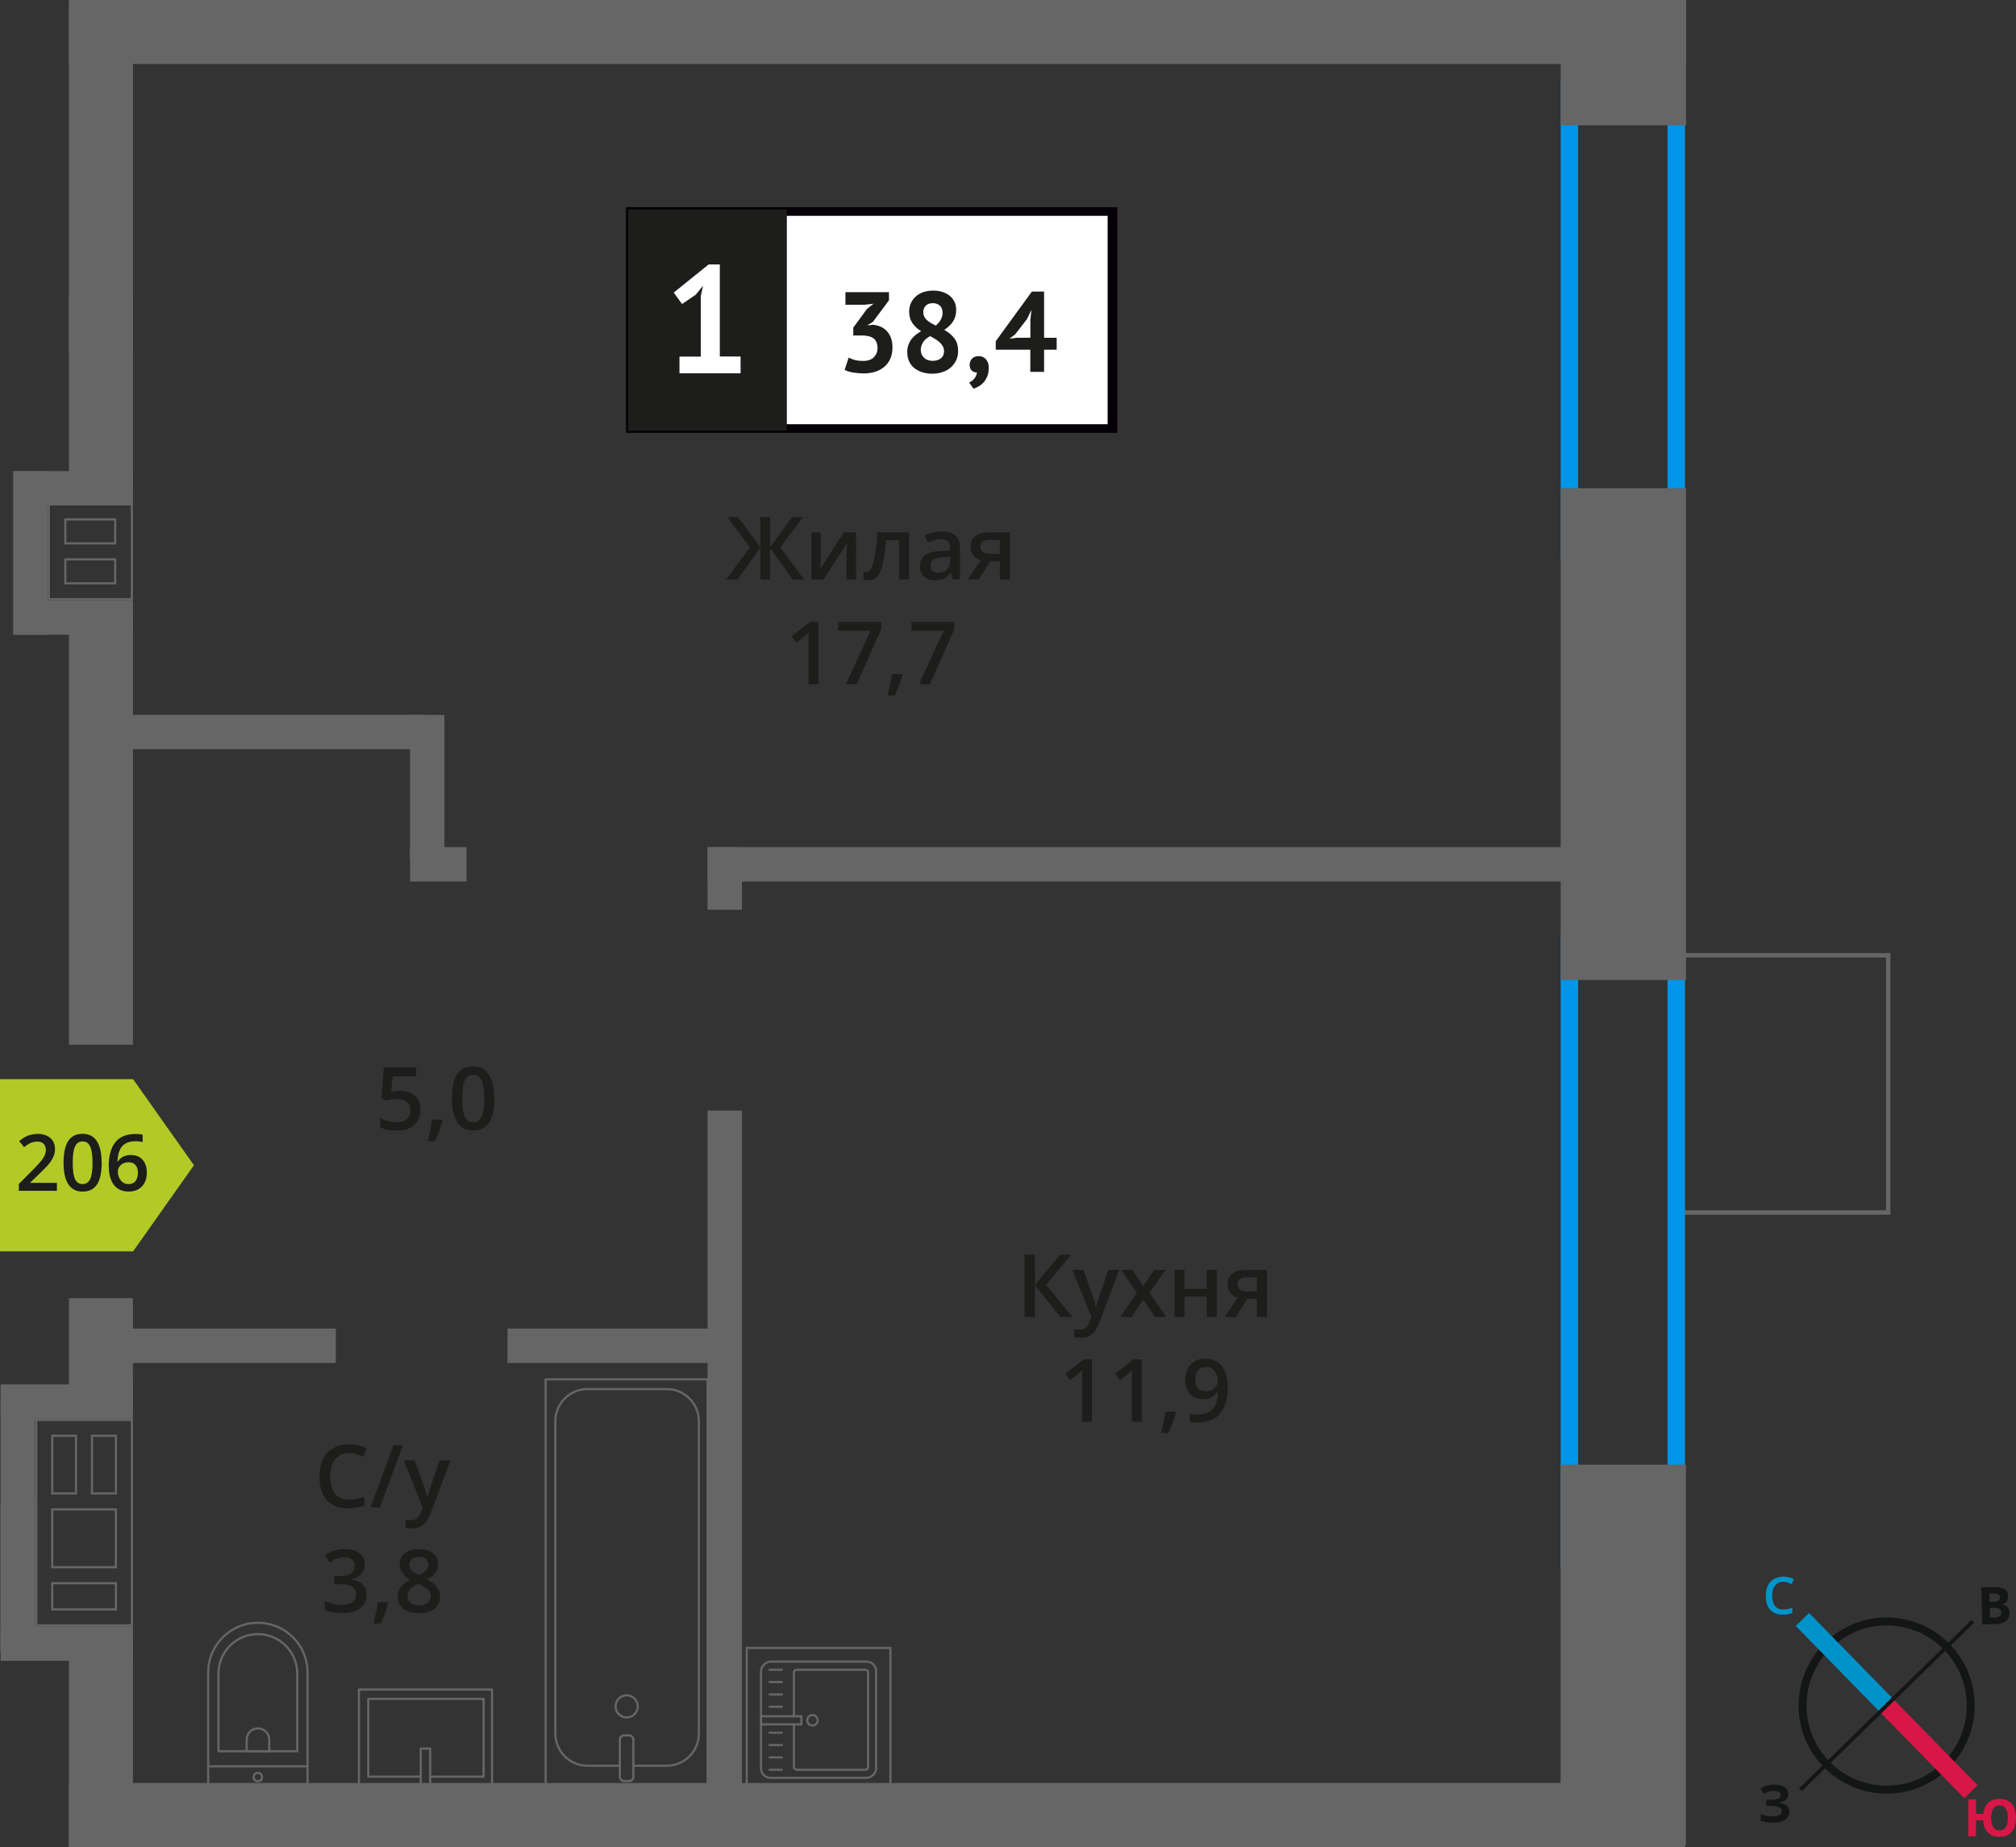
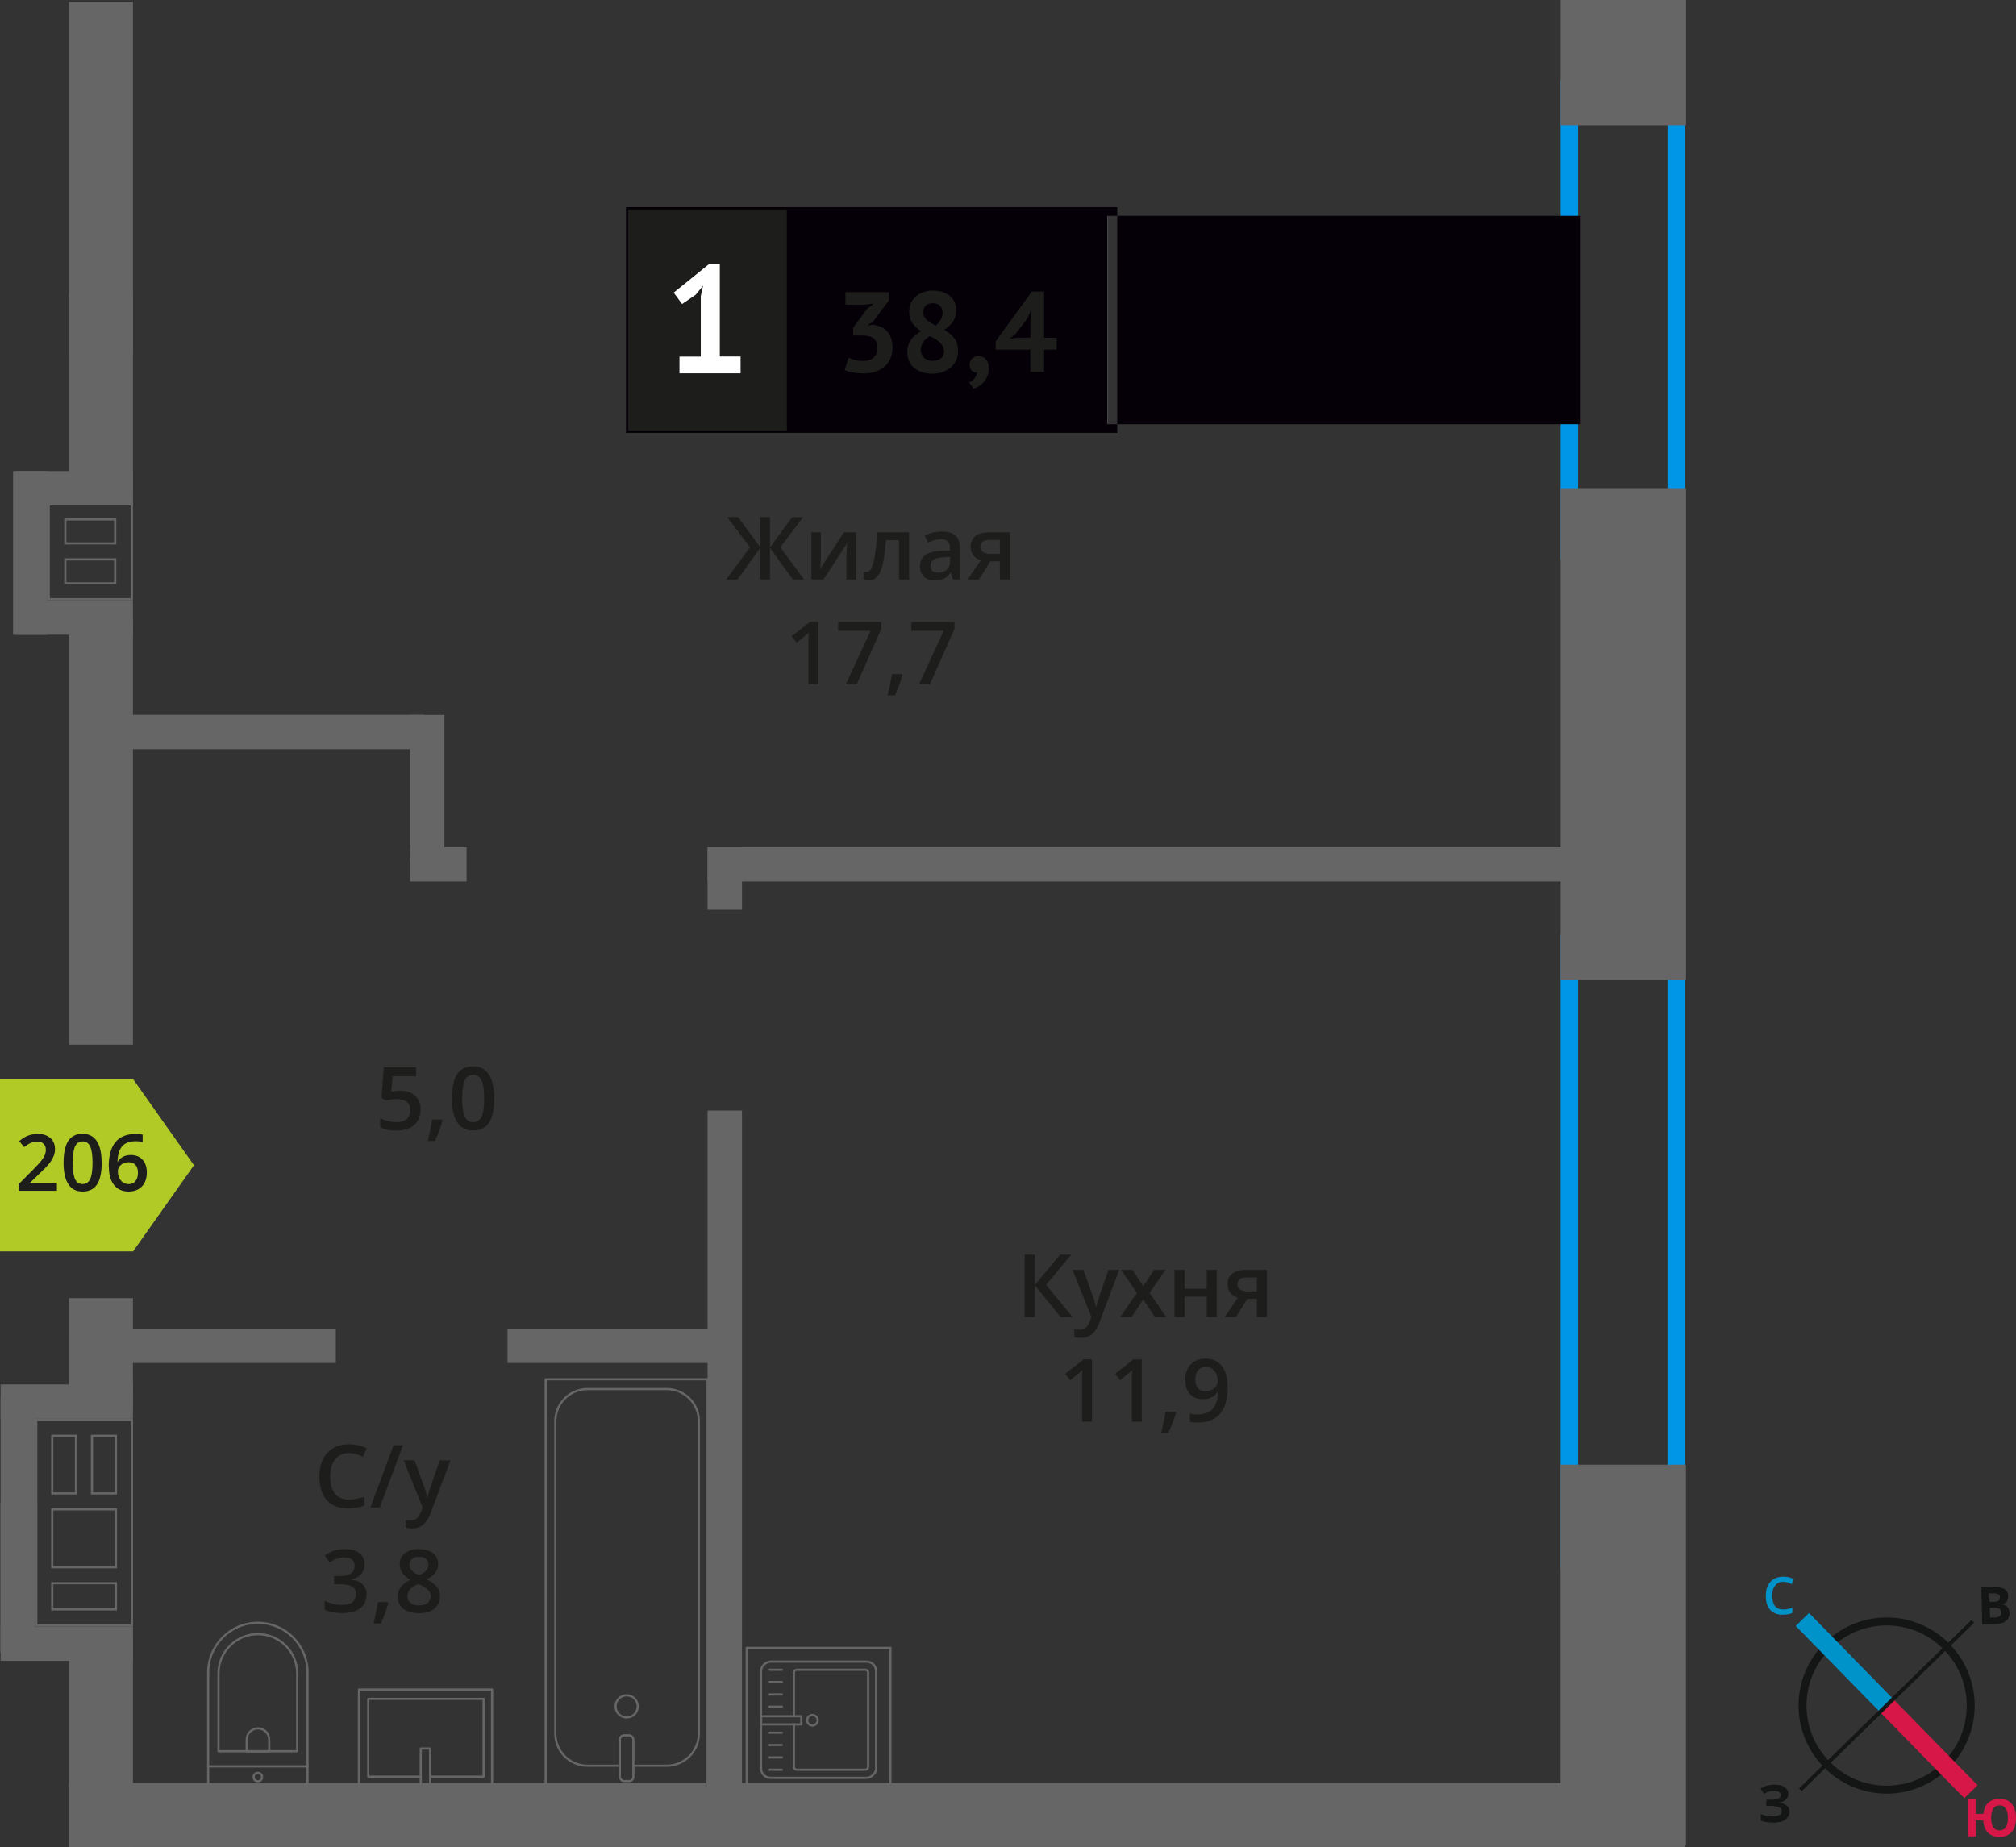
<svg xmlns="http://www.w3.org/2000/svg" viewBox="0 0 230.95 211.65">
  <rect x="0" y="0" width="230.95" height="211.65" fill="#333333" stroke="none" />
  <defs>
    <style>
      .cls-1, .cls-2 {
        stroke: #666;
      }

      .cls-1, .cls-2, .cls-3, .cls-4, .cls-5 {
        fill: none;
      }

      .cls-1, .cls-3, .cls-4, .cls-5 {
        stroke-miterlimit: 10;
      }

      .cls-1, .cls-6 {
        stroke-width: .5px;
      }

      .cls-2 {
        stroke-linecap: round;
        stroke-linejoin: round;
        stroke-width: .25px;
      }

      .cls-3 {
        stroke: #d61747;
      }

      .cls-3, .cls-4 {
        stroke-width: 2.13px;
      }

      .cls-7 {
        fill: #0093ca;
      }

      .cls-7, .cls-8, .cls-9, .cls-10, .cls-11, .cls-12, .cls-13, .cls-14, .cls-15, .cls-16 {
        stroke-width: 0px;
      }

      .cls-8 {
        fill: #666;
      }

      .cls-9 {
        fill: #050007;
      }

      .cls-10 {
        fill: #666;
      }

      .cls-11, .cls-6 {
        fill: #1d1d1b;
      }

      .cls-4 {
        stroke: #0093ca;
      }

      .cls-12 {
        fill: #0096e7;
      }

      .cls-6 {
        stroke: #1d1d1b;
        stroke-miterlimit: 22.93;
      }

      .cls-13 {
        fill: #141515;
      }

      .cls-14 {
        fill: #d61747;
      }

      .cls-5 {
        stroke: #141515;
        stroke-width: .91px;
      }

      .cls-15 {
        fill: #fff;
      }

      .cls-16 {
        fill: #b2ca25;
        fill-rule: evenodd;
      }
    </style>
  </defs>
  <g id="Layer_8" data-name="Layer 8">
-     <rect class="cls-1" x="189.66" y="112.29" width="29.48" height="23.82" transform="translate(80.2 328.6) rotate(-90)" />
-   </g>
+     </g>
  <g id="window">
    <path class="cls-12" d="M191.03,11.22v50.91h-10.24V11.22h10.24M193.03,9.22h-14.24v54.91h14.24V9.22h0Z" />
    <path class="cls-12" d="M191.03,109.07v68.64h-10.24v-68.64h10.24M193.03,107.07h-14.24v72.64h14.24v-72.64h0Z" />
  </g>
  <g id="vent">
    <g>
      <path class="cls-10" d="M4.28,162.83h10.71s0,1.58,0,1.58h0v6.6s0,.25,0,.25h0v1.58h0v6.63s0,.25,0,.25h0v1.58h0v3s0,.25,0,.25h0v1.58s-10.71,0-10.71,0v-1.58h0v-3s0-.25,0-.25h0v-1.58h0v-6.63s0-.25,0-.25h0v-1.58h0v-6.6s0-.25,0-.25h0v-1.58M5.86,171.25h2.97v-6.6s0-.25,0-.25h-2.72s-.25,0-.25,0v6.6s0,.25,0,.25M10.41,171.25h2.99v-6.6s0-.25,0-.25h-2.74s-.25,0-.25,0v6.6s0,.25,0,.25M13.4,179.71v-6.63s0-.25,0-.25h-7.29s-.25,0-.25,0v6.63s0,.25,0,.25h7.29s.25,0,.25,0M13.4,184.54v-3s0-.25,0-.25h-7.29s-.25,0-.25,0v3s0,.25,0,.25h7.29s.25,0,.25,0M4.03,162.58v2.08s0,0,0,0v6.35h0v2.08s0,0,0,0v6.38h0v2.08s0,0,0,0v2.75h0v2.08s11.21,0,11.21,0v-2.08s0,0,0,0v-2.75h0v-2.08s0,0,0,0v-6.38h0v-2.08s0,0,0,0v-6.35h0v-2.08s-11.21,0-11.21,0h0ZM6.11,171v-6.35s2.47,0,2.47,0v6.35h-2.47ZM10.66,171v-6.35s2.49,0,2.49,0v6.35h-2.49ZM13.15,179.46h-7.04s0-6.38,0-6.38h7.04s0,6.38,0,6.38h0ZM13.15,184.29h-7.04s0-2.75,0-2.75h7.04s0,2.75,0,2.75h0Z" />
      <rect class="cls-8" x=".07" y="158.64" width="15.16" height="3.94" />
      <rect class="cls-8" x=".07" y="186.37" width="15.16" height="3.94" />
      <rect class="cls-8" x="-12.53" y="172.79" width="29.13" height="3.94" transform="translate(176.8 172.72) rotate(90)" />
      <rect class="cls-8" x="-6.56" y="178.76" width="17.2" height="3.94" transform="translate(182.76 178.69) rotate(90)" />
    </g>
    <g>
      <rect class="cls-8" x="1.8" y="68.79" width="13.43" height="3.94" transform="translate(17.03 141.52) rotate(-180)" />
      <rect class="cls-8" x="1.8" y="53.98" width="13.43" height="3.94" transform="translate(17.03 111.9) rotate(-180)" />
      <rect class="cls-8" x="-5.91" y="61.39" width="18.76" height="3.94" transform="translate(-59.89 66.83) rotate(-90)" />
      <path class="cls-10" d="M5.71,57.81h9.27s0,10.73,0,10.73H5.71s0-10.73,0-10.73M13.32,62.39v-2.75s0-.25,0-.25h-5.71s-.25,0-.25,0v2.75s0,.25,0,.25h5.71s.25,0,.25,0M13.32,66.97v-2.75s0-.25,0-.25h-5.71s-.25,0-.25,0v2.75s0,.25,0,.25h5.71s.25,0,.25,0M5.46,57.56v11.23s9.77,0,9.77,0v-11.23s0,0,0,0h0s-9.77,0-9.77,0h0ZM13.07,62.14h-5.46s0-2.5,0-2.5h5.46s0,2.5,0,2.5h0ZM13.07,66.72h-5.46s0-2.5,0-2.5h5.46s0,2.5,0,2.5h0Z" />
    </g>
  </g>
  <g id="walls">
-     <rect class="cls-8" x="7.9" y="0" width="185.25" height="7.33" />
    <rect class="cls-8" x="7.9" y="204.31" width="185.13" height="7.33" />
    <g>
      <path class="cls-5" d="M209.41,188.55c3.8-3.73,9.9-3.66,13.61.16,3.71,3.79,3.66,9.9-.16,13.61-3.8,3.73-9.9,3.66-13.61-.16-3.73-3.8-3.66-9.9.16-13.61Z" />
      <line class="cls-4" x1="206.48" y1="185.57" x2="216.13" y2="195.44" />
      <line class="cls-3" x1="225.79" y1="205.31" x2="216.13" y2="195.44" />
      <polygon class="cls-13" points="206.1 204.93 215.97 195.27 216.28 195.59 206.41 205.24 206.1 204.93" />
      <rect class="cls-13" x="214.16" y="190.39" width="13.81" height=".44" transform="translate(-70.28 208.53) rotate(-44.29)" />
      <path class="cls-7" d="M204.29,181.25c-.4,0-.7.15-.93.44-.23.27-.34.67-.34,1.16s.11.91.32,1.18c.23.27.53.4.95.4.19,0,.36-.02.53-.06s.34-.08.51-.13v.59c-.32.13-.7.19-1.12.19-.63,0-1.1-.19-1.43-.57-.34-.36-.49-.91-.49-1.6,0-.44.08-.84.23-1.16.17-.32.4-.59.7-.76.3-.17.67-.27,1.08-.27s.82.1,1.2.27l-.25.59c-.15-.08-.3-.13-.46-.19-.17-.04-.32-.08-.51-.08" />
      <path class="cls-14" d="M230.95,208.31c0,.69-.17,1.22-.49,1.6-.32.38-.8.57-1.41.57-.55,0-.99-.15-1.31-.48-.32-.32-.51-.8-.55-1.41h-.82v1.83h-.89v-4.24h.89v1.67h.84c.06-.57.25-.99.57-1.29.32-.29.74-.44,1.29-.44.61,0,1.07.19,1.39.57.32.38.49.91.49,1.62M228.1,208.31c0,.46.1.82.25,1.07.17.23.4.36.7.36.65,0,.97-.48.97-1.43,0-.48-.08-.84-.25-1.08-.15-.23-.38-.36-.7-.36s-.55.13-.72.36c-.15.25-.25.61-.25,1.08" />
      <path class="cls-13" d="M226.98,181.89l1.33-.03c.59-.01,1.03.05,1.3.22.29.16.43.43.44.81,0,.25-.05.46-.16.63-.13.15-.28.27-.47.3v.04c.27.05.46.16.58.31.12.17.2.4.21.66,0,.38-.14.69-.4.9-.28.23-.66.36-1.13.37l-1.6.04-.1-4.24ZM227.93,183.55h.51c.25-.02.42-.06.53-.14.11-.08.15-.19.14-.38,0-.15-.06-.27-.18-.34-.12-.07-.31-.11-.57-.1h-.46s.02.96.02.96ZM227.95,184.25l.03,1.1h.57c.25-.02.44-.06.55-.16.11-.1.17-.25.16-.44,0-.34-.26-.53-.75-.52h-.55Z" />
      <path class="cls-13" d="M204.87,205.55c0,.27-.1.49-.3.67-.19.19-.44.3-.78.34v.02c.4.04.69.15.89.32.21.17.32.4.32.68,0,.4-.17.7-.48.93-.32.23-.76.34-1.31.34-.63,0-1.12-.08-1.5-.23v-.76c.17.08.4.15.65.21.23.04.46.06.69.06.7,0,1.07-.19,1.07-.61,0-.19-.11-.34-.34-.44-.23-.1-.57-.15-1.03-.15h-.4v-.7h.36c.46,0,.78-.04.99-.11.19-.09.3-.23.3-.44,0-.13-.06-.25-.19-.34-.13-.08-.32-.13-.59-.13-.4,0-.78.11-1.14.34l-.4-.59c.25-.15.49-.29.78-.36.27-.06.57-.1.89-.1.46,0,.84.1,1.1.29.27.19.42.44.42.76" />
    </g>
  </g>
  <g id="bathroom">
    <g>
      <g>
        <rect class="cls-2" x="62.52" y="158.06" width="18.55" height="46.92" transform="translate(143.58 363.03) rotate(-180)" />
        <rect class="cls-2" x="71.02" y="198.85" width="1.55" height="5.24" rx=".49" ry=".49" transform="translate(143.58 402.94) rotate(-180)" />
        <path class="cls-2" d="M72.56,202.33h3.82c2.03,0,3.68-1.65,3.68-3.68v-35.8c0-2.03-1.65-3.68-3.68-3.68h-9.08c-2.03,0-3.68,1.65-3.68,3.68v35.8c0,2.03,1.65,3.68,3.68,3.68h3.71" />
        <circle class="cls-2" cx="71.79" cy="195.53" r="1.27" />
      </g>
      <g>
        <path class="cls-2" d="M20.04,189.78h13.32c3.14,0,5.69,2.55,5.69,5.69h0c0,3.14-2.55,5.69-5.69,5.69h-13.32v-11.38h0Z" transform="translate(-165.93 225) rotate(-90)" />
        <path class="cls-2" d="M22.83,189.46h8.91c2.49,0,4.51,2.02,4.51,4.51h0c0,2.49-2.02,4.51-4.51,4.51h-8.91v-9.02h0Z" transform="translate(-164.43 223.5) rotate(-90)" />
        <path class="cls-2" d="M28.22,198.08h1.34c.71,0,1.29.58,1.29,1.29h0c0,.71-.58,1.29-1.29,1.29h-1.34v-2.58h0Z" transform="translate(-169.82 228.9) rotate(-90)" />
        <circle class="cls-2" cx="29.54" cy="203.63" r=".48" />
        <line class="cls-2" x1="35.23" y1="202.4" x2="23.85" y2="202.4" />
      </g>
      <g>
        <rect class="cls-2" x="43.05" y="191.66" width="11.38" height="15.25" transform="translate(-150.54 248.03) rotate(-90)" />
        <polyline class="cls-2" points="48.2 204.98 48.2 200.36 49.28 200.36 49.28 204.98" />
        <polyline class="cls-2" points="48.2 203.58 42.19 203.58 42.19 194.67 55.4 194.67 55.4 203.58 49.28 203.58" />
      </g>
    </g>
    <g>
      <g>
        <rect class="cls-2" x="87.12" y="190.47" width="13.32" height="13.19" rx="1.09" ry="1.09" transform="translate(290.84 103.28) rotate(90)" />
        <path class="cls-2" d="M90.95,197.59v4.88c0,.18.14.32.32.32h7.86c.18,0,.32-.14.32-.32v-10.82c0-.18-.14-.32-.32-.32h-7.86c-.18,0-.32.14-.32.32v5.01" />
        <circle class="cls-2" cx="93.07" cy="197.12" r=".6" />
        <rect class="cls-2" x="89.03" y="194.82" width=".93" height="4.61" transform="translate(286.62 107.63) rotate(90)" />
        <line class="cls-2" x1="88.16" y1="191.33" x2="89.57" y2="191.33" />
        <line class="cls-2" x1="88.16" y1="192.74" x2="89.57" y2="192.74" />
        <line class="cls-2" x1="88.16" y1="194.16" x2="89.57" y2="194.16" />
        <line class="cls-2" x1="88.16" y1="195.57" x2="89.57" y2="195.57" />
        <line class="cls-2" x1="88.16" y1="198.55" x2="89.57" y2="198.55" />
        <line class="cls-2" x1="88.16" y1="199.96" x2="89.57" y2="199.96" />
        <line class="cls-2" x1="88.16" y1="201.38" x2="89.57" y2="201.38" />
        <line class="cls-2" x1="88.16" y1="202.79" x2="89.57" y2="202.79" />
      </g>
      <path class="cls-10" d="M101.88,188.96v16.21h-16.21v-16.21h16.21M102.13,188.71h-16.71v16.71h16.71v-16.71h0Z" />
    </g>
  </g>
  <g id="text">
    <g>
      <polygon class="cls-16" points="15.25 143.39 15.25 143.39 18.73 138.46 22.22 133.52 18.73 128.59 15.25 123.66 15.25 123.66 15.25 123.66 0 123.66 0 143.39 15.25 143.39 15.25 143.39" />
      <g>
        <path class="cls-11" d="M6.51,136.45H2.16v-.78l1.66-1.67c.49-.5.81-.86.97-1.07.16-.21.28-.41.35-.59s.11-.38.11-.59c0-.29-.09-.52-.26-.69-.17-.17-.42-.25-.72-.25-.25,0-.48.05-.71.14-.23.09-.5.26-.8.49l-.56-.68c.36-.3.7-.52,1.04-.64s.7-.19,1.08-.19c.6,0,1.08.16,1.44.47.36.31.54.73.54,1.26,0,.29-.05.57-.16.83s-.26.53-.48.81c-.22.28-.57.65-1.07,1.12l-1.12,1.08v.04h3.05v.91Z" />
        <path class="cls-11" d="M11.65,133.24c0,1.12-.18,1.95-.54,2.49s-.91.81-1.65.81-1.26-.28-1.63-.84c-.37-.56-.55-1.38-.55-2.46s.18-1.97.54-2.51c.36-.54.91-.81,1.64-.81s1.26.28,1.63.84.55,1.39.55,2.47ZM8.33,133.24c0,.88.09,1.5.27,1.88.18.38.47.56.86.56s.68-.19.87-.57c.18-.38.27-1,.27-1.87s-.09-1.48-.27-1.87c-.18-.39-.47-.58-.87-.58s-.68.19-.86.57c-.18.38-.27,1.01-.27,1.88Z" />
        <path class="cls-11" d="M12.45,133.71c0-2.51,1.02-3.77,3.07-3.77.32,0,.59.02.82.07v.86c-.22-.06-.48-.1-.77-.1-.69,0-1.21.18-1.55.55s-.53.96-.56,1.78h.05c.14-.24.33-.42.58-.55.25-.13.54-.2.88-.2.58,0,1.04.18,1.36.54s.49.84.49,1.46c0,.67-.19,1.21-.56,1.6-.38.39-.89.59-1.54.59-.46,0-.86-.11-1.2-.33-.34-.22-.6-.54-.78-.97-.18-.42-.27-.93-.27-1.53ZM14.69,135.69c.35,0,.63-.11.82-.34s.29-.55.29-.98c0-.37-.09-.66-.27-.87-.18-.21-.45-.32-.81-.32-.22,0-.43.05-.62.14-.19.09-.34.23-.44.39-.11.17-.16.33-.16.51,0,.41.11.76.34,1.04.22.28.51.42.86.42Z" />
      </g>
    </g>
    <g>
      <g>
        <path class="cls-11" d="M85.92,62.71l-2.61-3.45h1.25l2.54,3.46v-3.46h1.11v3.46l2.54-3.46h1.25l-2.61,3.45,2.72,3.69h-1.29l-2.61-3.62v3.62h-1.11v-3.62l-2.61,3.62h-1.3l2.73-3.69Z" />
        <path class="cls-11" d="M94.04,61v2.77c0,.32-.03.8-.08,1.42l2.71-4.19h1.4v5.4h-1.1v-2.72c0-.15,0-.39.03-.73.02-.33.03-.58.05-.73l-2.7,4.18h-1.4v-5.4h1.1Z" />
        <path class="cls-11" d="M104.15,66.4h-1.16v-4.5h-1.49c-.09,1.16-.21,2.06-.37,2.71-.16.65-.36,1.13-.61,1.43-.25.3-.57.45-.97.45-.25,0-.46-.04-.63-.11v-.9c.12.05.24.07.36.07.33,0,.59-.37.78-1.12.19-.75.34-1.89.45-3.43h3.63v5.4Z" />
        <path class="cls-11" d="M109.16,66.4l-.23-.75h-.04c-.26.33-.52.55-.79.67-.26.12-.6.18-1.02.18-.53,0-.95-.14-1.24-.43-.3-.29-.45-.69-.45-1.22,0-.56.21-.98.62-1.26s1.04-.44,1.89-.46l.93-.03v-.29c0-.35-.08-.6-.24-.77-.16-.17-.41-.26-.75-.26-.28,0-.54.04-.8.12s-.5.18-.73.29l-.37-.82c.29-.15.61-.27.96-.35.35-.08.68-.12.99-.12.69,0,1.21.15,1.55.45.35.3.53.77.53,1.41v3.64h-.82ZM107.46,65.62c.42,0,.75-.12,1-.35.25-.23.38-.56.38-.98v-.47l-.69.03c-.54.02-.93.11-1.18.27-.25.16-.37.41-.37.74,0,.24.07.43.21.56.14.13.36.2.64.2Z" />
        <path class="cls-11" d="M112.14,66.4h-1.28l1.5-2.21c-.36-.1-.65-.29-.86-.56-.21-.27-.31-.6-.31-1,0-.51.18-.91.55-1.2.36-.29.86-.43,1.49-.43h2.46v5.4h-1.15v-2.08h-1.09l-1.31,2.08ZM112.3,62.64c0,.28.1.48.32.62.21.14.49.21.85.21h1.07v-1.6h-1.25c-.31,0-.55.07-.72.2-.17.13-.26.32-.26.57Z" />
        <path class="cls-11" d="M93.76,78.4h-1.15v-4.61c0-.55.01-.99.04-1.31-.08.08-.17.17-.28.26-.11.09-.47.39-1.1.9l-.58-.73,2.1-1.65h.96v7.14Z" />
        <path class="cls-11" d="M96.91,78.4l2.82-6.12h-3.71v-1.01h4.94v.8l-2.81,6.33h-1.24Z" />
        <path class="cls-11" d="M103.38,77.35c-.16.61-.44,1.38-.86,2.34h-.84c.22-.88.39-1.7.5-2.45h1.13l.07.11Z" />
        <path class="cls-11" d="M105.29,78.4l2.82-6.12h-3.71v-1.01h4.94v.8l-2.81,6.33h-1.24Z" />
      </g>
      <g>
        <rect class="cls-15" x="72.21" y="24.24" width="54.7" height="24.87" />
-         <path class="cls-9" d="M126.9,24.73h-54.1v23.88h54.1v-23.88ZM72.26,23.74h55.73v25.86h-56.28v-25.86h.55Z" />
+         <path class="cls-9" d="M126.9,24.73v23.88h54.1v-23.88ZM72.26,23.74h55.73v25.86h-56.28v-25.86h.55Z" />
        <rect class="cls-6" x="72.21" y="24.24" width="17.68" height="24.87" />
        <g>
          <path class="cls-11" d="M98.88,41.36c.54,0,.95-.14,1.23-.43.28-.29.42-.64.42-1.04,0-.5-.15-.86-.44-1.1-.3-.24-.76-.35-1.4-.35h-.94v-.9l1.58-2.15.74-.59-1.03.12h-2.19v-1.44h4.99v.93l-1.84,2.47-.57.35v.06l.55-.08c.3.03.59.1.87.21.27.11.51.28.72.49.2.21.37.48.49.79.12.31.18.67.18,1.08,0,.51-.08.96-.25,1.33-.17.38-.4.69-.71.94-.3.25-.65.44-1.05.56-.4.12-.83.18-1.29.18-.38,0-.78-.04-1.19-.1-.41-.07-.74-.17-.99-.3l.46-1.41c.23.11.48.21.75.28.27.07.58.1.92.1Z" />
          <path class="cls-11" d="M103.93,40.38c0-.3.04-.58.12-.82.08-.24.19-.46.33-.65s.31-.37.51-.53c.2-.16.41-.3.63-.43-.43-.27-.76-.58-1-.93-.24-.35-.37-.79-.37-1.31,0-.34.06-.66.19-.95.13-.3.31-.55.55-.77.24-.22.53-.39.87-.51.34-.12.72-.18,1.15-.18.39,0,.75.05,1.07.16.32.11.6.25.83.44s.41.43.54.7.19.58.19.91c0,.51-.12.95-.35,1.31-.23.36-.57.68-1.01.98.52.3.92.64,1.18,1.01.27.37.4.83.4,1.41,0,.39-.07.75-.22,1.06s-.35.59-.61.82c-.26.23-.57.4-.94.53-.37.13-.77.19-1.2.19s-.83-.06-1.18-.18-.65-.28-.9-.49c-.25-.21-.44-.46-.57-.76-.13-.3-.2-.63-.2-.99ZM108.14,40.21c0-.2-.05-.38-.14-.55-.1-.16-.22-.31-.37-.45-.15-.13-.32-.26-.51-.37s-.38-.22-.57-.33c-.41.24-.69.49-.84.76-.15.28-.23.55-.23.82,0,.35.12.65.36.89s.57.37,1,.37c.39,0,.71-.1.95-.29s.36-.48.36-.86ZM105.77,35.74c0,.21.04.39.12.55.08.16.18.29.32.41.13.12.29.23.46.33.17.1.35.19.53.28.52-.45.78-.93.78-1.46,0-.37-.11-.64-.32-.83-.21-.19-.47-.28-.78-.28-.38,0-.66.1-.84.3-.18.2-.27.44-.27.71Z" />
          <path class="cls-11" d="M111.09,41.78c0-.29.1-.53.29-.71s.44-.26.72-.26c.37,0,.65.12.86.37.21.24.31.56.31.96s-.06.73-.18,1.01c-.12.28-.27.52-.45.71s-.37.33-.57.44-.39.19-.55.24l-.5-.71c.23-.1.44-.25.61-.47.17-.22.27-.45.29-.69-.2.03-.39-.04-.57-.18-.18-.15-.27-.39-.27-.72Z" />
          <path class="cls-11" d="M121.05,40.07h-1.44v2.54h-1.58v-2.54h-3.96v-.97l4.14-5.69h1.4v5.3h1.44v1.36ZM118.03,36.71l.12-1.1h-.05l-.44.94-1.36,1.76-.65.5.84-.11h1.55v-2Z" />
        </g>
        <path class="cls-15" d="M77.84,40.86h2.44v-6.93l.26-1.19-.84,1.03-1.56,1.07-.96-1.31,4-3.23h1.28v10.55h2.38v1.93h-7v-1.93Z" />
      </g>
    </g>
    <g>
      <path class="cls-11" d="M39.99,166.5c-.67,0-1.2.24-1.58.71s-.58,1.13-.58,1.97.18,1.54.55,1.99c.37.45.9.67,1.6.67.3,0,.6-.03.88-.09.28-.06.58-.14.88-.23v1c-.56.21-1.19.32-1.9.32-1.04,0-1.85-.32-2.41-.95-.56-.63-.84-1.54-.84-2.72,0-.74.14-1.39.41-1.95.27-.56.67-.98,1.18-1.28s1.12-.44,1.81-.44c.73,0,1.4.15,2.02.46l-.42.97c-.24-.11-.5-.21-.76-.3-.27-.09-.55-.13-.85-.13Z" />
      <path class="cls-11" d="M46.17,165.6l-2.66,7.14h-1.08l2.66-7.14h1.08Z" />
      <path class="cls-11" d="M46.25,167.34h1.25l1.1,3.06c.17.44.28.85.33,1.23h.04c.03-.18.08-.4.16-.65.08-.26.49-1.47,1.24-3.64h1.24l-2.31,6.12c-.42,1.12-1.12,1.68-2.1,1.68-.25,0-.5-.03-.74-.08v-.91c.17.04.37.06.59.06.55,0,.94-.32,1.17-.96l.2-.51-2.17-5.4Z" />
      <path class="cls-11" d="M41.78,179.24c0,.45-.13.83-.4,1.13-.26.3-.63.5-1.11.61v.04c.57.07,1,.25,1.29.54.29.28.43.66.43,1.13,0,.69-.24,1.22-.73,1.59-.49.37-1.17.56-2.07.56-.79,0-1.46-.13-2-.39v-1.02c.3.15.62.27.96.35s.66.12.98.12c.55,0,.97-.1,1.24-.31s.41-.52.41-.95c0-.38-.15-.66-.45-.84s-.78-.27-1.43-.27h-.62v-.93h.63c1.14,0,1.71-.39,1.71-1.18,0-.31-.1-.54-.3-.71s-.49-.25-.88-.25c-.27,0-.53.04-.78.12-.25.08-.55.22-.89.45l-.56-.8c.65-.48,1.41-.72,2.28-.72.72,0,1.28.16,1.68.46s.61.74.61,1.28Z" />
      <path class="cls-11" d="M44.49,183.69c-.16.61-.44,1.39-.86,2.34h-.84c.22-.88.39-1.7.5-2.45h1.13l.07.11Z" />
      <path class="cls-11" d="M48,177.51c.68,0,1.21.16,1.61.47.39.31.59.73.59,1.25,0,.73-.44,1.31-1.32,1.75.56.28.96.57,1.19.88.24.31.35.65.35,1.04,0,.59-.22,1.06-.65,1.42s-1.02.53-1.76.53-1.38-.17-1.8-.5-.64-.8-.64-1.41c0-.4.11-.75.33-1.07.22-.32.59-.6,1.1-.85-.44-.26-.75-.54-.93-.83s-.28-.62-.28-.98c0-.52.2-.93.61-1.24.41-.31.94-.46,1.59-.46ZM46.68,182.89c0,.34.12.6.36.79.24.19.56.28.97.28s.75-.1.98-.29c.23-.19.35-.46.35-.79,0-.26-.11-.5-.32-.72s-.54-.42-.98-.61l-.14-.06c-.43.19-.74.4-.93.62-.19.23-.28.49-.28.78ZM47.99,178.39c-.33,0-.59.08-.79.24-.2.16-.3.38-.3.66,0,.17.04.32.11.45s.18.25.31.36c.14.11.37.24.69.39.39-.17.67-.35.83-.54.16-.19.24-.41.24-.67,0-.28-.1-.5-.3-.66-.2-.16-.47-.24-.8-.24Z" />
    </g>
    <g>
      <path class="cls-11" d="M45.84,124.99c.72,0,1.29.19,1.71.57s.63.9.63,1.56c0,.76-.24,1.36-.72,1.79-.48.43-1.15.64-2.03.64-.8,0-1.42-.13-1.88-.39v-1.04c.26.15.57.26.91.35.34.08.66.12.95.12.52,0,.91-.12,1.18-.35.27-.23.41-.57.41-1.02,0-.85-.54-1.28-1.63-1.28-.15,0-.34.02-.57.05s-.42.07-.59.11l-.51-.3.27-3.49h3.71v1.02h-2.7l-.16,1.77c.11-.02.25-.04.42-.07.17-.03.37-.04.6-.04Z" />
      <path class="cls-11" d="M50.7,128.4c-.16.61-.44,1.39-.86,2.34h-.84c.22-.88.39-1.7.5-2.45h1.13l.07.11Z" />
      <path class="cls-11" d="M56.63,125.88c0,1.24-.2,2.16-.6,2.76-.4.6-1.01.9-1.83.9s-1.4-.31-1.81-.93c-.41-.62-.62-1.53-.62-2.73s.2-2.19.6-2.79c.4-.6,1.01-.9,1.82-.9s1.4.31,1.81.94.62,1.54.62,2.74ZM52.95,125.88c0,.97.1,1.67.3,2.09.2.42.52.62.96.62s.76-.21.96-.63c.2-.42.3-1.12.3-2.08s-.1-1.65-.3-2.08c-.2-.43-.53-.64-.96-.64s-.76.21-.96.63c-.2.42-.3,1.12-.3,2.09Z" />
    </g>
    <g>
      <path class="cls-11" d="M122.86,150.91h-1.37l-2.94-3.62v3.62h-1.17v-7.14h1.17v3.46l2.89-3.46h1.28l-2.88,3.45,3.02,3.69Z" />
      <path class="cls-11" d="M122.86,145.51h1.25l1.1,3.06c.17.44.28.85.33,1.23h.04c.03-.18.08-.4.16-.65.08-.25.49-1.47,1.24-3.64h1.24l-2.31,6.12c-.42,1.12-1.12,1.68-2.1,1.68-.25,0-.5-.03-.74-.08v-.91c.17.04.37.06.59.06.55,0,.94-.32,1.17-.96l.2-.51-2.17-5.4Z" />
      <path class="cls-11" d="M130.24,148.15l-1.81-2.64h1.31l1.23,1.89,1.24-1.89h1.3l-1.82,2.64,1.91,2.76h-1.3l-1.33-2.02-1.33,2.02h-1.3l1.9-2.76Z" />
      <path class="cls-11" d="M135.7,145.51v2.17h2.54v-2.17h1.15v5.4h-1.15v-2.33h-2.54v2.33h-1.15v-5.4h1.15Z" />
      <path class="cls-11" d="M141.58,150.91h-1.28l1.5-2.21c-.36-.1-.65-.29-.86-.56-.21-.27-.31-.6-.31-1,0-.51.18-.91.55-1.2.36-.29.86-.43,1.49-.43h2.46v5.4h-1.15v-2.08h-1.09l-1.31,2.08ZM141.75,147.15c0,.28.1.48.32.62.21.14.49.21.85.21h1.07v-1.6h-1.25c-.31,0-.55.07-.72.2-.17.13-.26.32-.26.57Z" />
      <path class="cls-11" d="M125.1,162.91h-1.15v-4.61c0-.55.01-.99.04-1.31-.08.08-.17.17-.28.26-.11.09-.47.39-1.1.9l-.58-.73,2.1-1.65h.96v7.14Z" />
      <path class="cls-11" d="M130.81,162.91h-1.15v-4.61c0-.55.01-.99.04-1.31-.08.08-.17.17-.28.26-.11.09-.47.39-1.1.9l-.58-.73,2.1-1.65h.96v7.14Z" />
      <path class="cls-11" d="M134.72,161.86c-.16.61-.44,1.38-.86,2.34h-.84c.22-.88.39-1.7.5-2.45h1.13l.07.11Z" />
      <path class="cls-11" d="M140.65,158.81c0,1.41-.28,2.46-.85,3.15s-1.42,1.04-2.56,1.04c-.43,0-.74-.03-.93-.08v-.96c.29.08.58.12.87.12.77,0,1.35-.21,1.73-.62s.59-1.07.62-1.96h-.06c-.19.29-.42.5-.7.63-.27.13-.59.2-.96.2-.63,0-1.13-.2-1.49-.59s-.54-.93-.54-1.62c0-.75.21-1.34.63-1.78.42-.44.99-.66,1.71-.66.51,0,.95.12,1.33.37s.67.61.87,1.08c.21.47.31,1.04.31,1.69ZM138.16,156.63c-.4,0-.7.13-.91.39-.21.26-.32.62-.32,1.09,0,.41.1.73.3.96.2.23.5.35.9.35s.71-.12.98-.35.4-.5.4-.81c0-.29-.06-.56-.17-.81-.11-.25-.27-.45-.47-.6s-.43-.22-.69-.22Z" />
    </g>
  </g>
  <g id="Layer_7" data-name="Layer 7">
    <rect class="cls-8" x="178.79" y="0" width="14.36" height="14.36" transform="translate(178.79 193.15) rotate(-90)" />
    <rect class="cls-8" x="157.79" y="76.95" width="56.36" height="14.36" transform="translate(101.84 270.09) rotate(-90)" />
    <rect class="cls-8" x="164.17" y="182.44" width="43.59" height="14.36" transform="translate(-3.66 375.59) rotate(-90)" />
    <rect class="cls-8" x="8.3" y="81.91" width="40.25" height="3.94" transform="translate(56.86 167.76) rotate(180)" />
    <rect class="cls-8" x="10.66" y="152.24" width="27.81" height="3.94" />
    <rect class="cls-8" x="58.14" y="152.24" width="23.78" height="3.94" />
    <rect class="cls-8" x="40.61" y="88.29" width="16.68" height="3.94" transform="translate(139.2 41.31) rotate(90)" />
    <rect class="cls-8" x="79.44" y="98.69" width="7.18" height="3.94" transform="translate(183.69 17.63) rotate(90)" />
    <rect class="cls-8" x="43.35" y="164.98" width="79.37" height="3.94" transform="translate(249.98 83.91) rotate(90)" />
    <rect class="cls-8" x="81.06" y="97.07" width="98.53" height="3.94" />
    <rect class="cls-8" x="46.98" y="97.07" width="6.47" height="3.94" />
    <rect class="cls-8" x="-8.58" y="16.73" width="40.28" height="7.33" transform="translate(31.96 8.83) rotate(90)" />
    <rect class="cls-8" x=".31" y="41.42" width="22.51" height="7.33" transform="translate(56.65 33.52) rotate(90)" />
    <rect class="cls-8" x="-12.77" y="91.69" width="48.68" height="7.33" transform="translate(106.92 83.8) rotate(90)" />
    <rect class="cls-8" x="5.23" y="151.42" width="12.67" height="7.33" transform="translate(166.65 143.55) rotate(90.01)" />
    <rect class="cls-8" x="-.47" y="195.95" width="24.06" height="7.33" transform="translate(211.18 188.07) rotate(90)" />
  </g>
</svg>